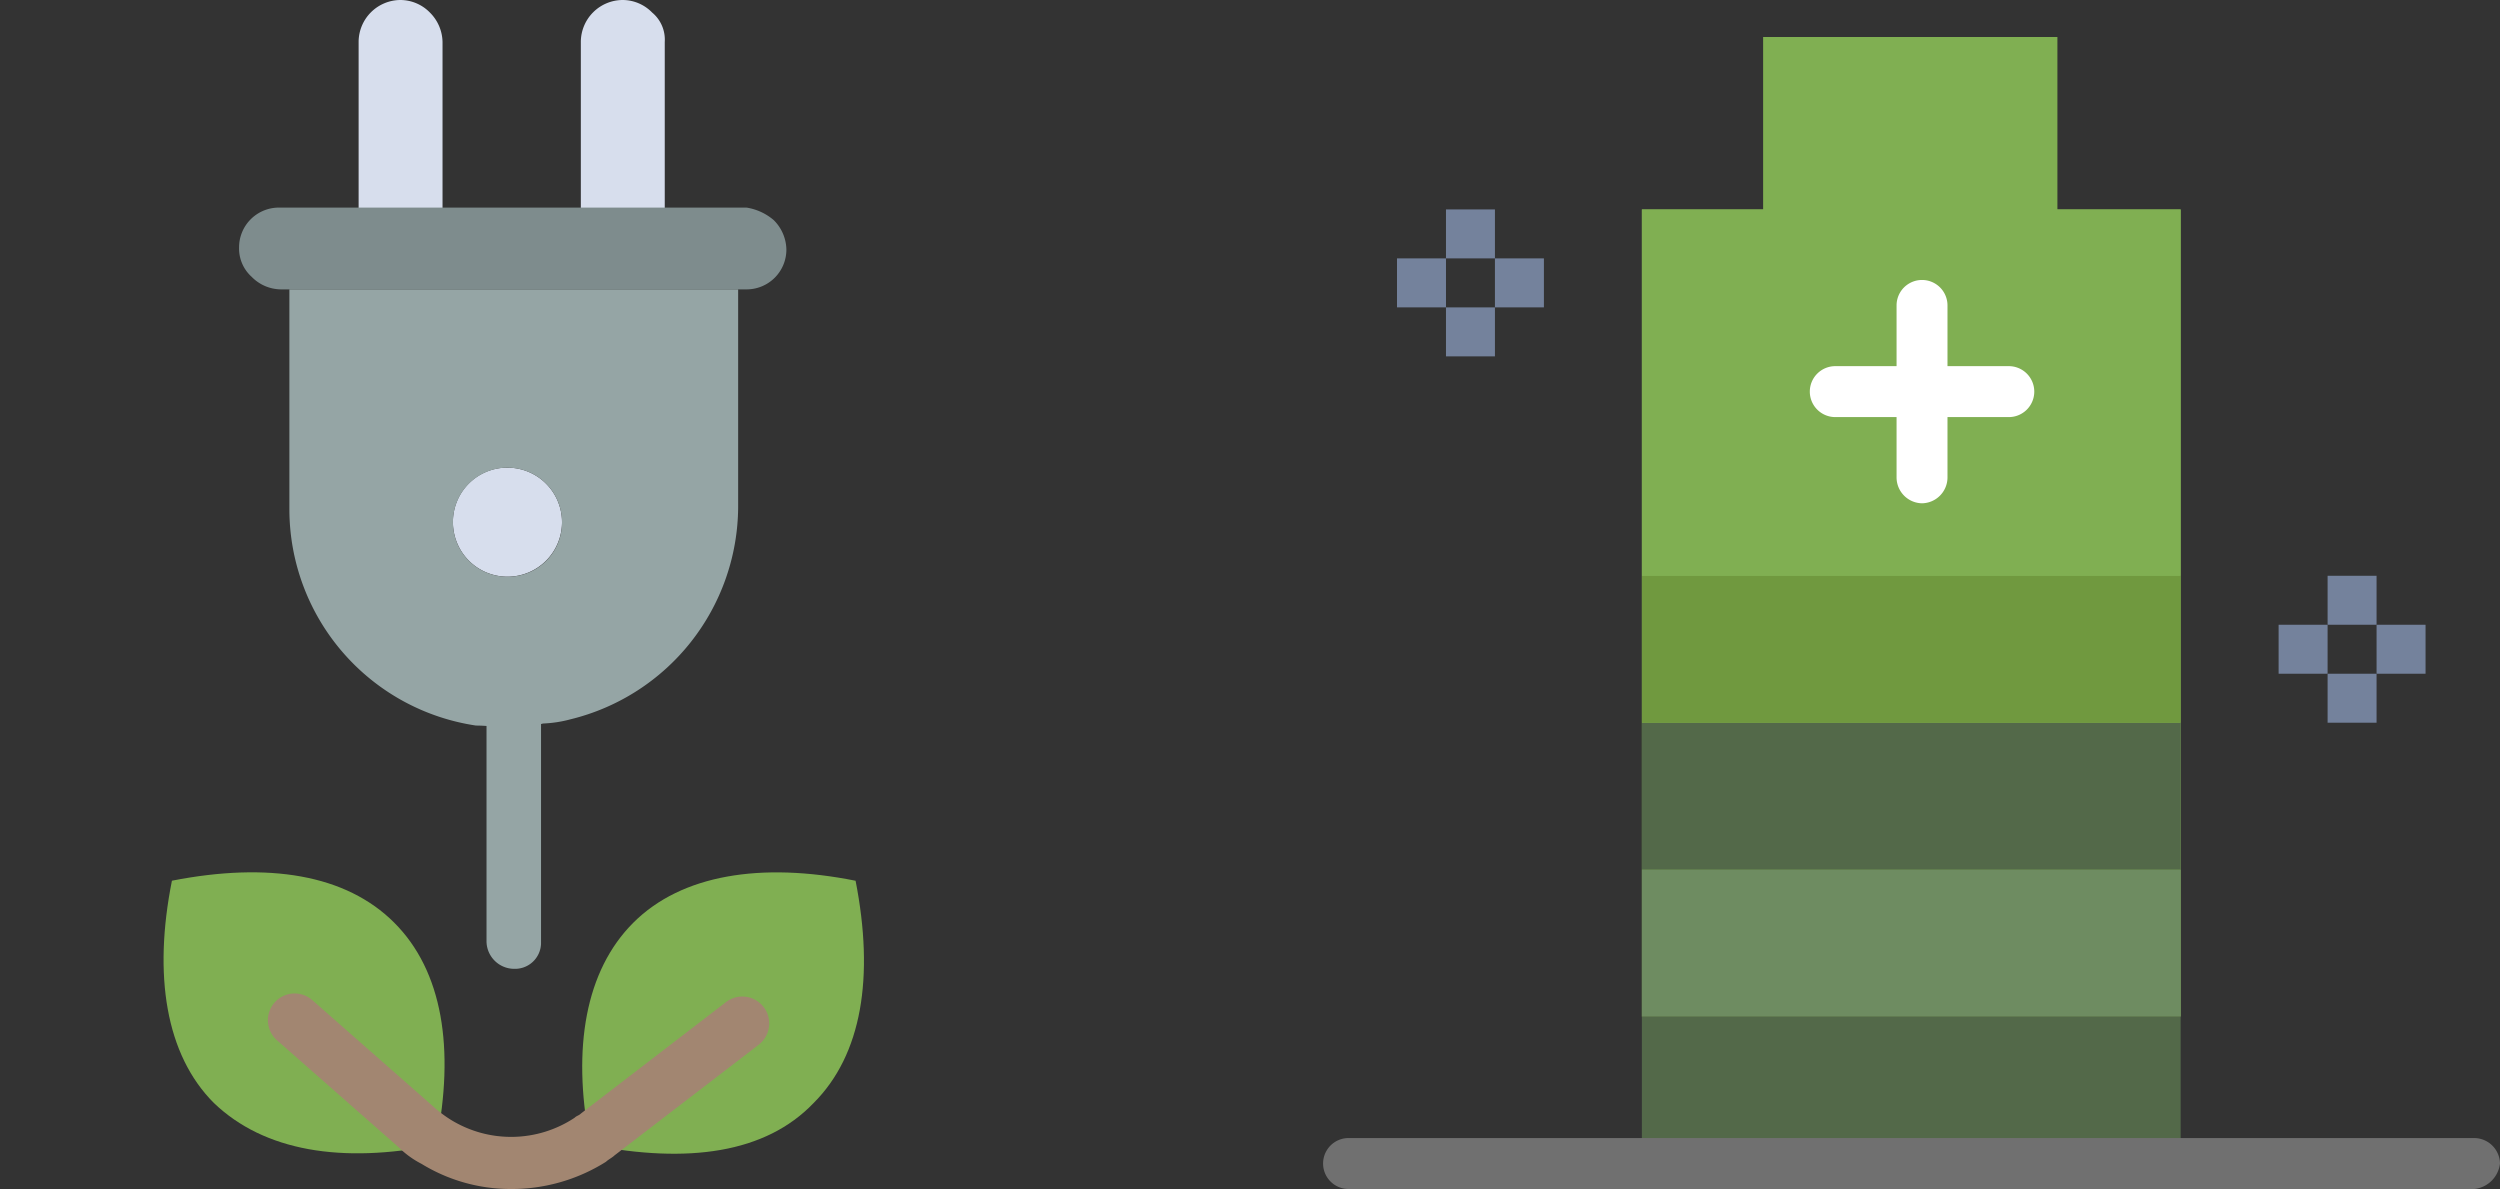
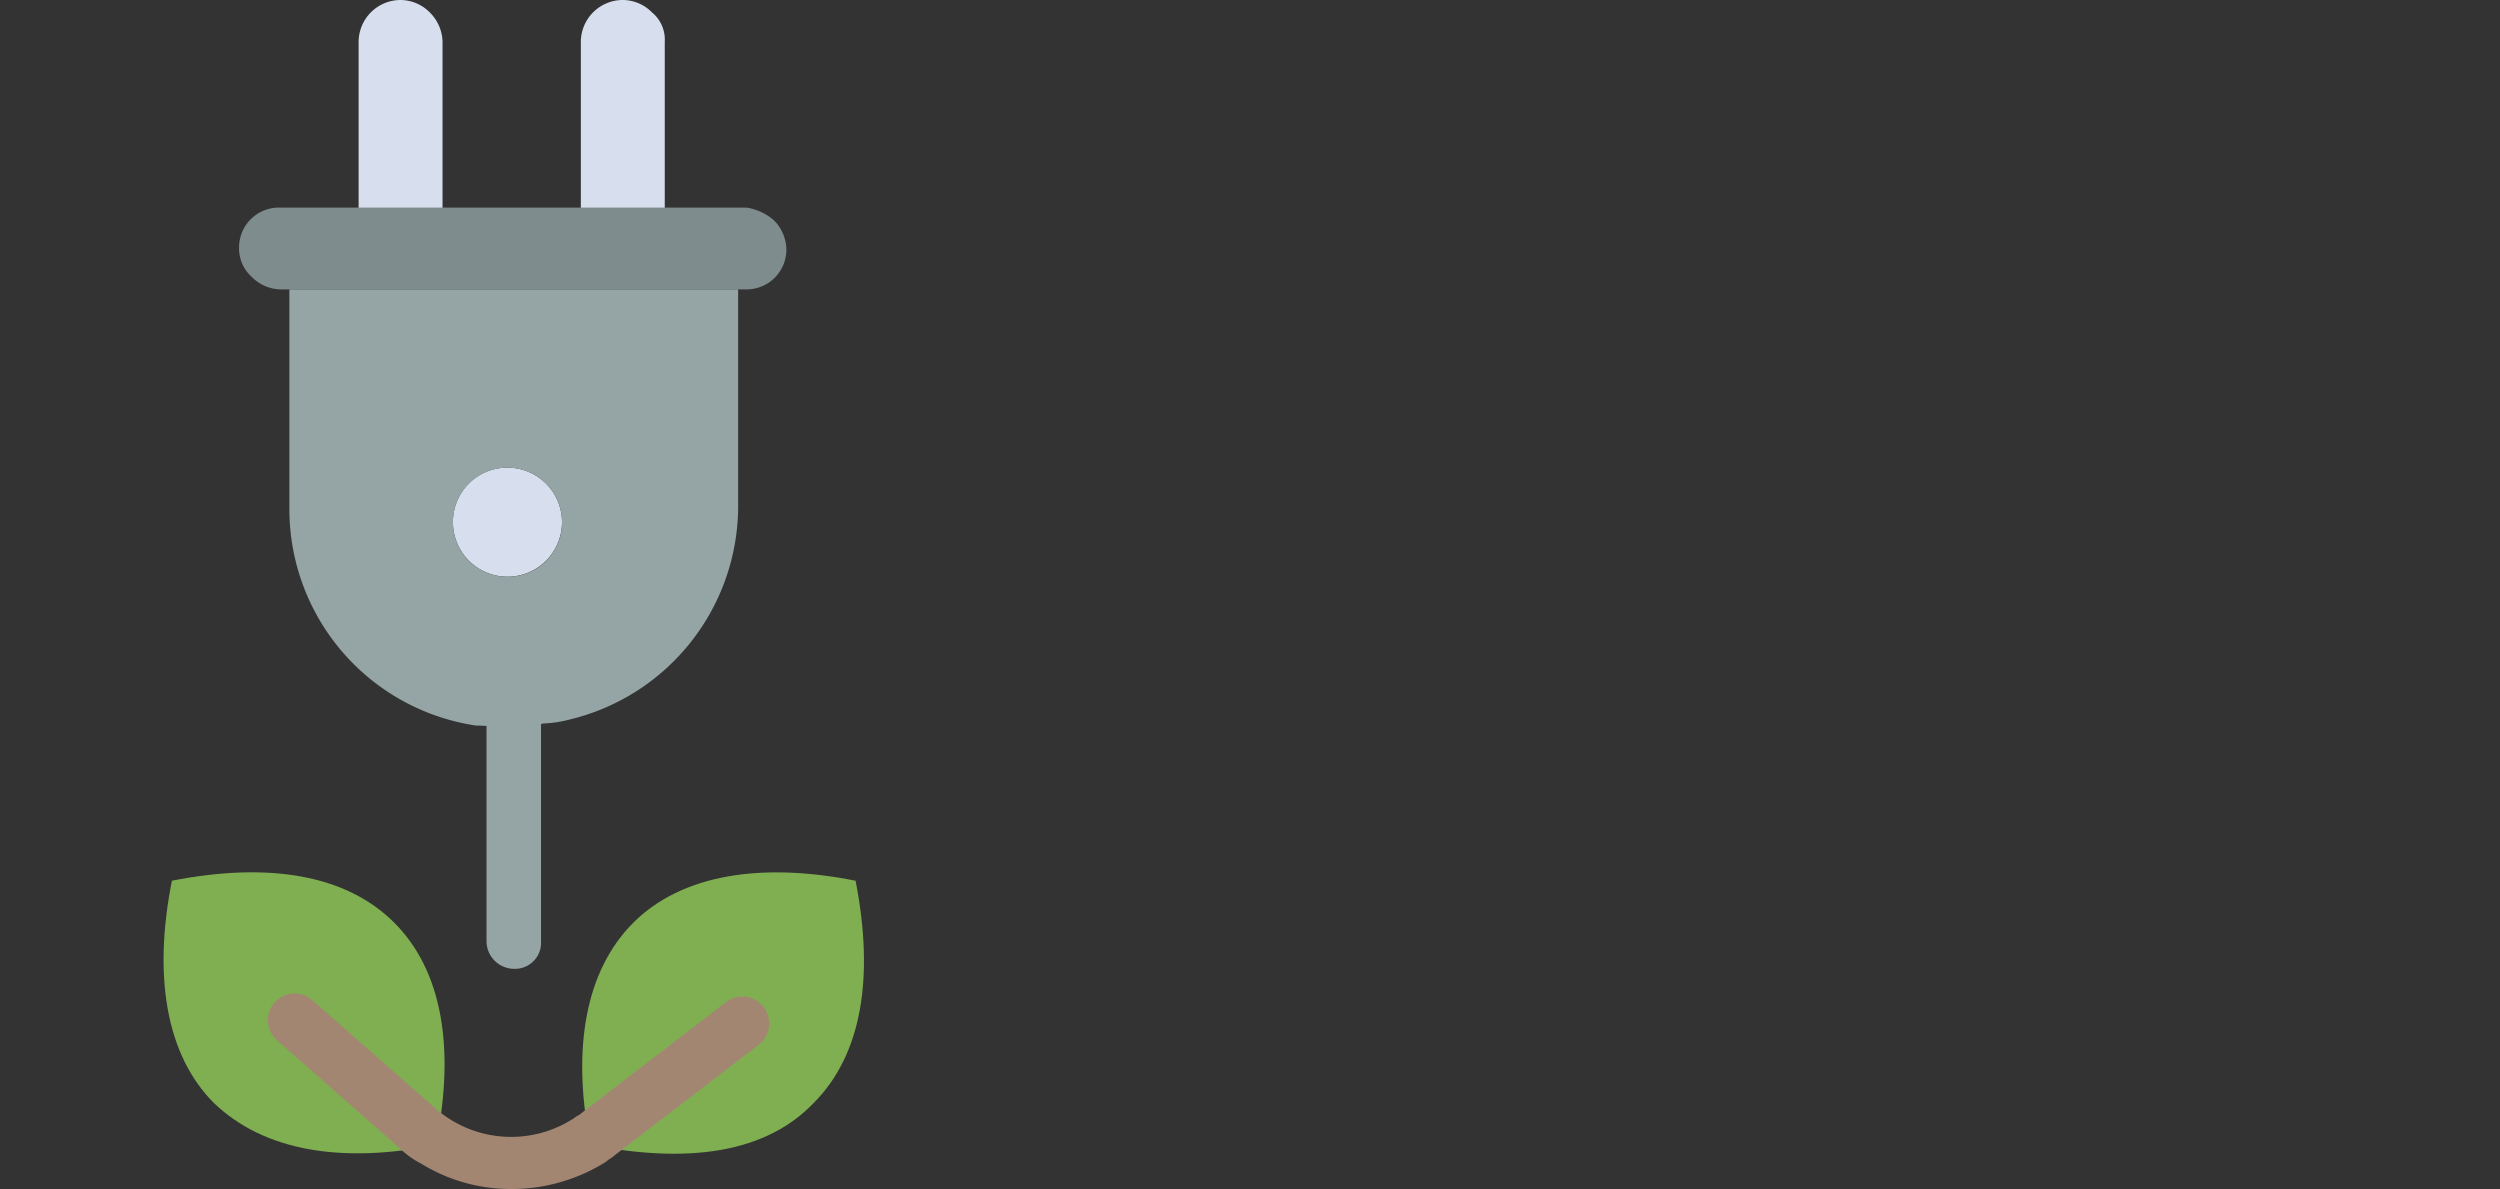
<svg xmlns="http://www.w3.org/2000/svg" width="202.584" height="96.349" viewBox="0 0 202.584 96.349">
  <rect x="0" y="0" width="202.584" height="96.349" fill="#333333" stroke="none" />
  <defs>
    <clipPath id="clip-path">
      <rect id="長方形_1110" data-name="長方形 1110" width="87.172" height="96.349" fill="none" />
    </clipPath>
    <clipPath id="clip-path-2">
-       <rect id="長方形_1123" data-name="長方形 1123" width="95.413" height="93.349" fill="none" />
-     </clipPath>
+       </clipPath>
  </defs>
  <g id="グループ_1166" data-name="グループ 1166" transform="translate(-355.604 -2057)">
    <g id="グループ_1161" data-name="グループ 1161" transform="translate(355.604 2057)">
      <g id="グループ_1160" data-name="グループ 1160" transform="translate(0 0)" clip-path="url(#clip-path)">
        <path id="パス_4013" data-name="パス 4013" d="M26.268,22.559a4.418,4.418,0,1,1-4.418,4.418,4.388,4.388,0,0,1,4.418-4.418" transform="translate(14.854 15.336)" fill="#d7deed" />
        <path id="パス_4015" data-name="パス 4015" d="M24.1,3.4V16.993H17.3V3.4A3.407,3.407,0,0,1,20.7,0a3.355,3.355,0,0,1,2.379,1.02A3.444,3.444,0,0,1,24.1,3.4" transform="translate(11.76 0)" fill="#d7deed" />
        <path id="パス_4016" data-name="パス 4016" d="M34.818,3.4V16.993h-6.8V3.4a3.407,3.407,0,0,1,3.4-3.4A3.349,3.349,0,0,1,33.8,1.02,2.848,2.848,0,0,1,34.818,3.4" transform="translate(19.049 0)" fill="#d7deed" />
        <path id="パス_4017" data-name="パス 4017" d="M54.864,11.035a3.444,3.444,0,0,1,1.02,2.38,3.225,3.225,0,0,1-3.229,3.227H14.931a3.356,3.356,0,0,1-2.38-1.02,3.085,3.085,0,0,1-1.018-2.379,3.226,3.226,0,0,1,3.227-3.229H52.655a4.448,4.448,0,0,1,2.209,1.02" transform="translate(7.84 6.808)" fill="#7e8c8d" />
        <path id="パス_4018" data-name="パス 4018" d="M32.142,49.475c-1.02,0-2.039-.17-3.057-.17A17.731,17.731,0,0,1,13.96,31.8V13.959H50.325V31.632A17.809,17.809,0,0,1,36.732,48.8a9.973,9.973,0,0,1-2.211.339,11.379,11.379,0,0,1-2.379.341m3.909-16.654a4.418,4.418,0,1,0-4.418,4.418,4.387,4.387,0,0,0,4.418-4.418" transform="translate(9.49 9.49)" fill="#95a5a5" />
        <path id="パス_4019" data-name="パス 4019" d="M29.981,64v.171c-7.647,1.529-13.934.509-18.013-3.4-3.907-3.909-4.927-10.364-3.4-18.013,7.818-1.529,14.1-.509,18.013,3.4s4.929,10.2,3.4,17.843" transform="translate(5.364 28.608)" fill="#80af52" />
        <path id="パス_4020" data-name="パス 4020" d="M28.657,63.662c-1.359-7.307-.339-13.595,3.57-17.5s10.364-4.929,18.011-3.4c1.53,7.816.511,14.1-3.4,18.011-3.907,4.079-10.2,4.929-18.013,3.4,0-.171-.17-.341-.17-.511" transform="translate(19.093 28.608)" fill="#80af52" />
        <path id="パス_4021" data-name="パス 4021" d="M25.678,57.051a2.249,2.249,0,0,1-2.209-2.209V33.77a2.209,2.209,0,0,1,4.418,0V55.011a2.107,2.107,0,0,1-2.209,2.039" transform="translate(15.955 21.456)" fill="#95a5a5" />
        <path id="パス_4022" data-name="パス 4022" d="M32.511,63.772a13.8,13.8,0,0,1-7.138-2.039,7.557,7.557,0,0,1-1.87-1.359l-9.855-8.666a2.166,2.166,0,0,1,2.889-3.229l9.855,8.666a9.582,9.582,0,0,0,1.361,1.02A9.308,9.308,0,0,0,37.778,58c.17-.171.339-.171.509-.341l11.725-9.005a2.176,2.176,0,0,1,2.72,3.4L41.007,61.054c-.17.17-.511.339-.68.509a14.345,14.345,0,0,1-7.816,2.209" transform="translate(8.783 32.577)" fill="#a28671" />
      </g>
    </g>
    <g id="グループ_1165" data-name="グループ 1165" transform="translate(462.775 2060)">
      <g id="グループ_1164" data-name="グループ 1164" transform="translate(0 0)" clip-path="url(#clip-path-2)">
        <path id="パス_4025" data-name="パス 4025" d="M50.146,13.971V0H26.332V13.971H16.489V79.38H60.147V13.971Z" transform="translate(9.388 0)" fill="#80af52" />
-         <rect id="長方形_1111" data-name="長方形 1111" width="43.659" height="11.909" transform="translate(25.876 67.471)" fill="#6e8c61" />
-         <rect id="長方形_1112" data-name="長方形 1112" width="43.659" height="11.907" transform="translate(25.876 79.38)" fill="#536949" />
        <rect id="長方形_1113" data-name="長方形 1113" width="43.659" height="11.905" transform="translate(25.876 55.566)" fill="#536949" />
        <rect id="長方形_1114" data-name="長方形 1114" width="43.659" height="11.909" transform="translate(25.876 43.657)" fill="#70993f" />
-         <path id="パス_4026" data-name="パス 4026" d="M26.332,13.971V0H50.146V13.971h10V43.658H16.489V13.971Z" transform="translate(9.388 0)" fill="#80af52" />
        <rect id="長方形_1115" data-name="長方形 1115" width="3.969" height="3.969" transform="translate(85.411 47.626)" fill="#74829c" />
        <rect id="長方形_1116" data-name="長方形 1116" width="3.967" height="3.969" transform="translate(81.443 51.595)" fill="#74829c" />
        <rect id="長方形_1117" data-name="長方形 1117" width="3.967" height="3.969" transform="translate(81.443 43.657)" fill="#74829c" />
        <rect id="長方形_1118" data-name="長方形 1118" width="3.969" height="3.969" transform="translate(77.473 47.626)" fill="#74829c" />
        <rect id="長方形_1119" data-name="長方形 1119" width="3.969" height="3.969" transform="translate(13.969 17.938)" fill="#74829c" />
        <rect id="長方形_1120" data-name="長方形 1120" width="3.967" height="3.969" transform="translate(10.002 21.909)" fill="#74829c" />
        <rect id="長方形_1121" data-name="長方形 1121" width="3.967" height="3.967" transform="translate(10.002 13.971)" fill="#74829c" />
        <rect id="長方形_1122" data-name="長方形 1122" width="3.969" height="3.969" transform="translate(6.033 17.938)" fill="#74829c" />
        <path id="パス_4027" data-name="パス 4027" d="M93.349,60.978H2.062a2.064,2.064,0,0,1,0-4.127H93.349a2.1,2.1,0,0,1,2.062,2.065,2.35,2.35,0,0,1-2.062,2.062" transform="translate(0 32.37)" fill="#707070" />
        <path id="パス_4028" data-name="パス 4028" d="M31.7,30.642a2.1,2.1,0,0,1-2.062-2.064V14.608a2.063,2.063,0,1,1,4.126,0V28.578A2.1,2.1,0,0,1,31.7,30.642" transform="translate(16.877 7.142)" fill="#fff" />
        <path id="パス_4029" data-name="パス 4029" d="M41.222,21.122H27.252a2.064,2.064,0,1,1,0-4.127H41.222a2.064,2.064,0,1,1,0,4.127" transform="translate(14.342 9.676)" fill="#fff" />
      </g>
    </g>
  </g>
</svg>